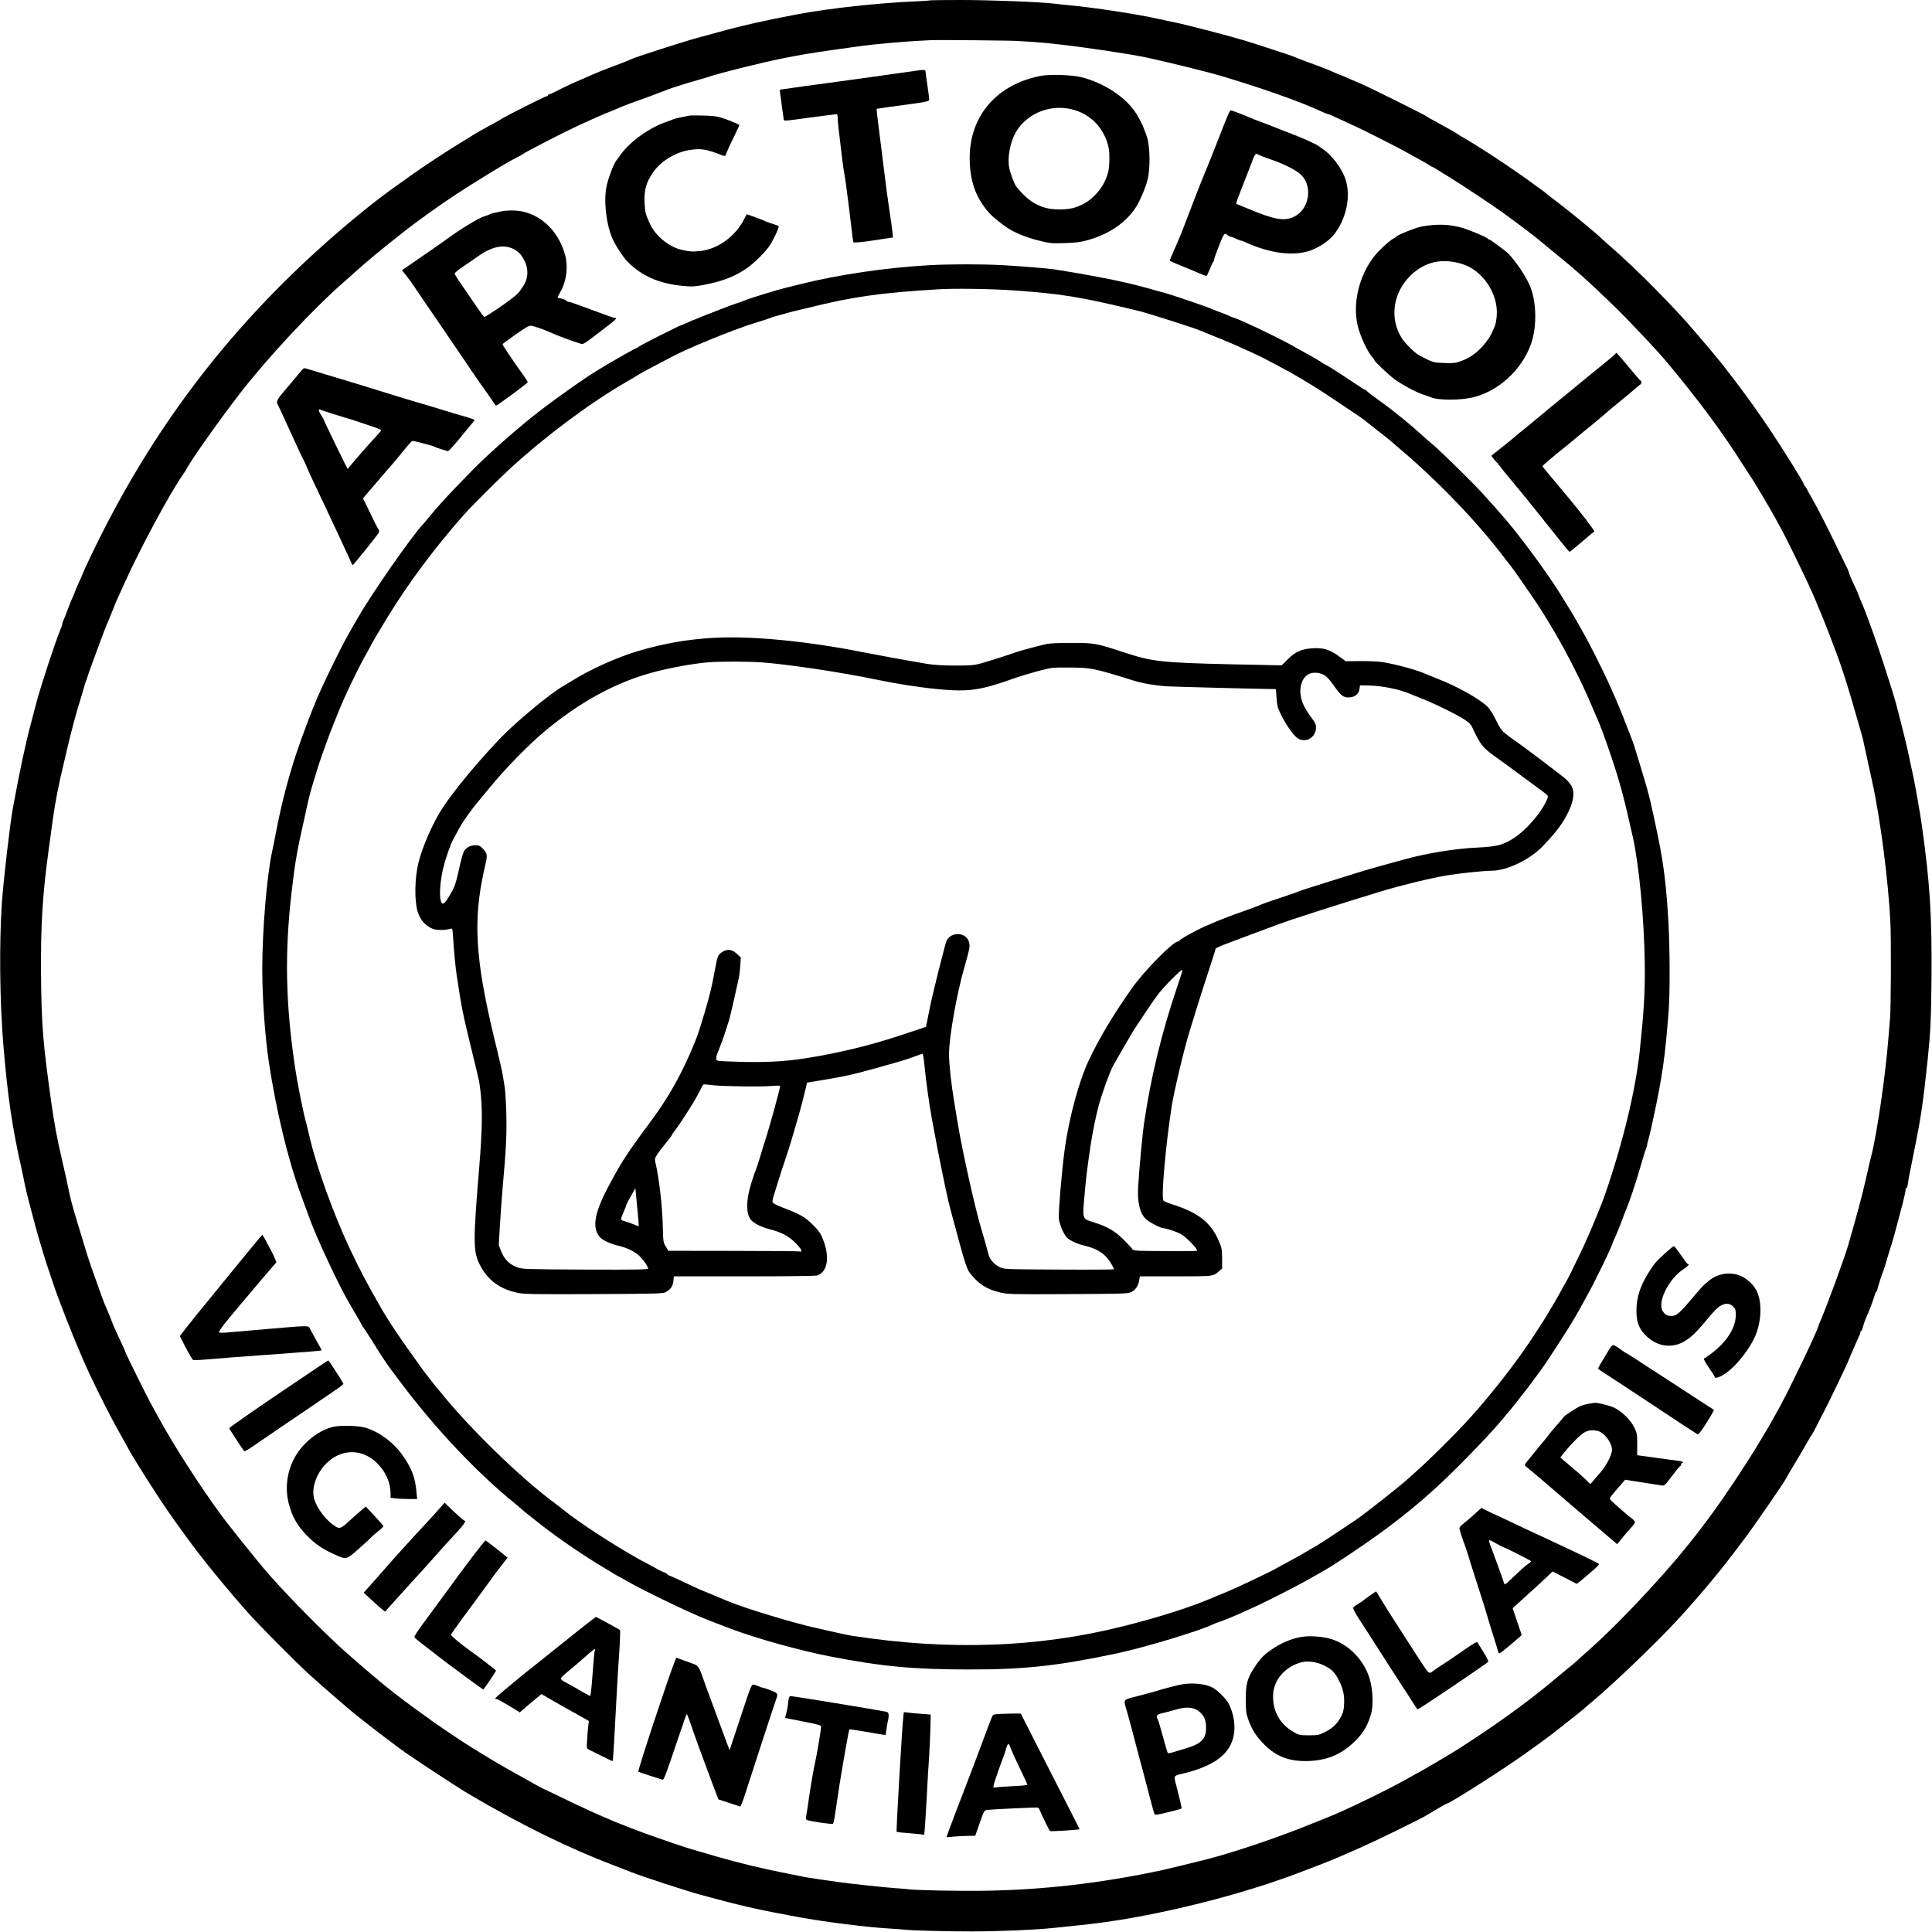
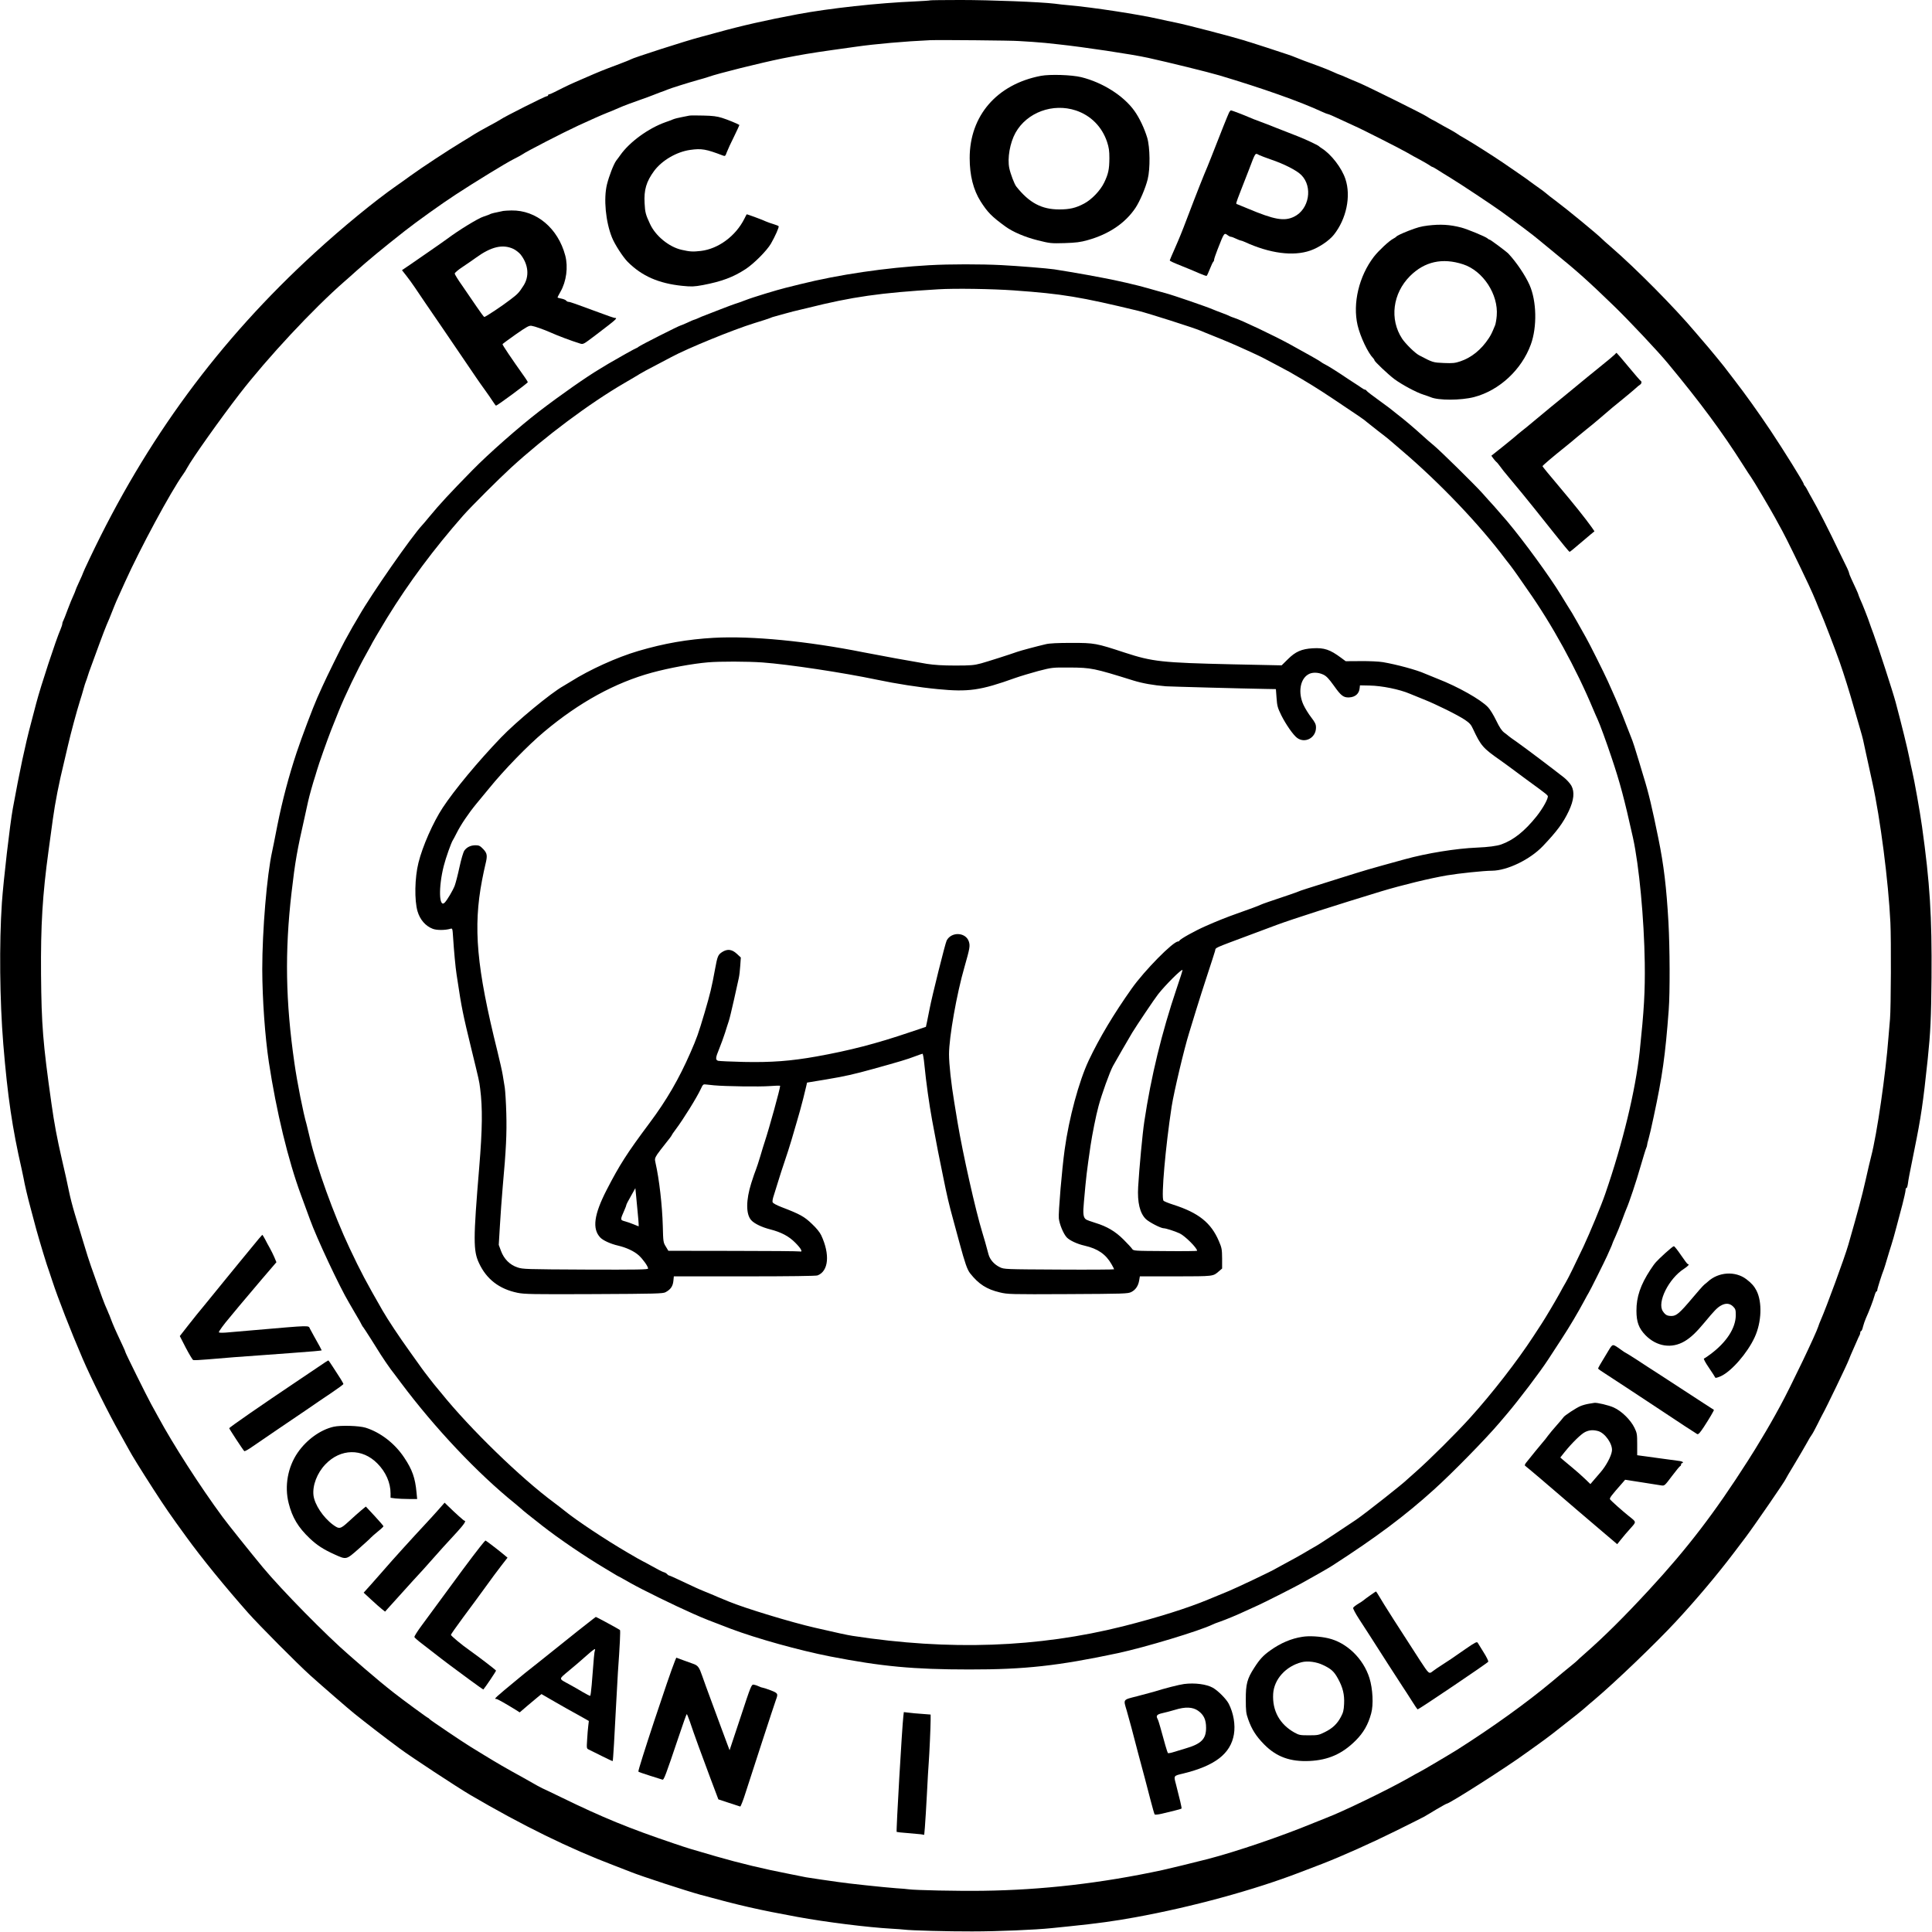
<svg xmlns="http://www.w3.org/2000/svg" version="1.0" width="2048pt" height="2048pt" viewBox="0 0 2048 2048" preserveAspectRatio="xMidYMid meet">
  <g transform="translate(0,2048) scale(0.1,-0.1)" fill="#000000" stroke="none">
    <path d="M9859 20476 c-2 -2 -74 -7 -159 -11 -389 -16 -908 -73 -1245 -136 -331 -62 -592 -121 -855 -194 -52 -14 -129 -35 -170 -46 -155 -40 -725 -224 -745 -239 -5 -4 -73 -31 -150 -60 -137 -51 -175 -66 -340 -138 -161 -70 -156 -67 -315 -147 -27 -14 -54 -25 -60 -25 -5 0 -10 -4 -10 -10 0 -5 -7 -10 -15 -10 -16 0 -452 -219 -493 -249 -15 -10 -72 -42 -127 -71 -55 -29 -122 -68 -150 -85 -27 -18 -85 -53 -128 -79 -144 -87 -429 -274 -547 -360 -41 -30 -109 -79 -150 -107 -226 -158 -567 -437 -865 -710 -1014 -928 -1784 -1974 -2383 -3236 -40 -83 -72 -154 -72 -157 0 -4 -18 -45 -40 -92 -22 -47 -40 -89 -40 -93 0 -4 -10 -27 -21 -52 -12 -24 -39 -91 -61 -149 -21 -58 -43 -113 -48 -122 -6 -10 -10 -25 -10 -33 0 -8 -9 -34 -19 -58 -45 -101 -211 -605 -257 -782 -14 -55 -39 -149 -55 -210 -62 -232 -120 -506 -193 -905 -31 -171 -99 -759 -116 -1000 -29 -431 -23 -1034 15 -1500 46 -556 95 -888 195 -1325 6 -27 15 -70 20 -95 10 -60 44 -205 74 -315 13 -49 41 -151 60 -225 34 -124 117 -398 136 -445 4 -11 20 -58 35 -105 58 -178 196 -532 320 -820 89 -208 281 -593 393 -790 39 -69 83 -149 99 -178 30 -57 131 -220 260 -420 120 -186 177 -269 346 -501 167 -231 414 -533 657 -808 122 -137 522 -539 659 -663 118 -106 413 -362 466 -404 135 -108 305 -240 485 -373 111 -83 607 -409 745 -490 553 -324 1052 -569 1530 -750 66 -25 143 -55 170 -66 114 -46 586 -200 742 -243 422 -115 611 -158 1025 -234 305 -56 748 -111 998 -125 58 -3 119 -8 135 -10 66 -9 466 -20 720 -19 277 0 673 17 844 35 53 5 137 14 186 19 296 30 481 56 695 95 606 110 1264 290 1750 477 85 33 191 73 235 90 209 81 526 223 780 349 154 76 291 145 305 153 14 8 71 42 127 76 56 33 105 60 109 60 29 0 646 394 839 536 33 24 92 66 130 93 39 27 108 79 155 115 215 168 298 234 340 271 25 22 72 63 105 90 223 189 647 596 855 820 218 234 444 503 617 731 45 60 103 136 128 169 91 121 425 606 425 618 0 3 42 74 93 158 51 85 110 186 131 224 21 39 44 77 51 85 7 8 34 58 60 110 26 52 51 102 56 110 29 49 261 529 279 580 7 19 25 62 40 95 15 33 35 78 44 100 9 22 21 48 26 57 6 10 10 25 10 33 0 8 4 15 9 15 5 0 14 21 20 48 7 26 20 65 30 87 35 77 78 190 91 238 7 26 17 47 21 47 5 0 9 7 9 15 0 14 51 175 70 220 4 11 20 61 34 110 15 50 35 117 46 150 11 33 34 114 51 180 17 66 46 176 65 245 18 69 33 138 34 153 0 16 4 26 9 23 4 -3 11 16 15 42 8 60 14 89 69 362 71 350 92 492 142 965 29 280 36 429 40 860 5 653 -17 1005 -101 1605 -22 158 -80 483 -104 585 -6 22 -19 87 -31 145 -19 97 -80 344 -144 585 -29 109 -185 589 -235 725 -18 47 -35 96 -40 110 -12 40 -79 211 -101 257 -10 24 -19 45 -19 49 0 3 -11 30 -25 60 -14 30 -36 78 -50 108 -14 30 -25 59 -25 64 0 6 -9 27 -19 49 -11 21 -48 97 -82 168 -106 223 -236 478 -293 575 -15 25 -34 61 -44 80 -9 19 -23 41 -29 48 -7 7 -13 17 -13 22 0 16 -215 361 -351 565 -132 197 -268 387 -387 541 -26 33 -75 97 -109 142 -35 44 -107 132 -160 195 -54 62 -118 138 -143 167 -218 259 -632 677 -895 904 -44 38 -87 76 -95 85 -40 42 -368 312 -490 403 -41 30 -86 65 -100 78 -14 12 -45 36 -70 53 -40 28 -119 85 -145 105 -10 8 -156 108 -245 169 -103 70 -311 202 -390 248 -47 26 -92 54 -100 61 -8 6 -42 26 -75 44 -33 17 -82 45 -110 61 -27 16 -61 35 -75 41 -14 7 -39 22 -57 34 -42 28 -617 313 -713 354 -41 17 -84 35 -95 40 -79 35 -115 50 -119 50 -3 0 -33 13 -68 29 -35 16 -97 41 -138 56 -130 47 -234 86 -265 100 -36 15 -69 26 -295 100 -202 65 -193 62 -202 64 -4 1 -22 7 -40 13 -123 38 -616 167 -723 188 -49 10 -131 27 -182 39 -216 49 -698 123 -958 146 -38 3 -104 10 -145 16 -147 18 -680 39 -996 39 -176 0 -323 -2 -325 -4z m941 -431 c25 -2 90 -6 145 -9 55 -4 115 -9 135 -11 19 -2 82 -9 140 -15 263 -28 778 -105 950 -143 218 -48 641 -152 755 -186 459 -137 858 -278 1092 -387 28 -13 57 -24 62 -24 6 0 64 -25 129 -56 64 -30 135 -63 156 -72 66 -28 497 -247 556 -282 30 -18 89 -51 130 -72 41 -22 87 -49 102 -59 14 -11 29 -19 33 -19 4 0 30 -15 58 -33 29 -19 88 -55 132 -82 101 -61 447 -291 540 -358 170 -123 344 -254 395 -298 30 -25 101 -84 158 -130 252 -205 361 -302 642 -574 154 -149 465 -479 569 -605 344 -415 576 -728 799 -1080 36 -58 75 -116 85 -130 23 -31 203 -335 253 -427 20 -37 55 -102 78 -143 38 -69 171 -340 281 -574 26 -55 60 -133 77 -175 16 -42 38 -94 48 -116 23 -48 160 -405 202 -525 46 -132 102 -310 153 -490 26 -91 56 -196 68 -235 23 -79 29 -104 55 -230 11 -49 42 -193 70 -320 84 -382 170 -1047 191 -1485 9 -184 6 -900 -4 -1020 -3 -30 -10 -116 -16 -190 -30 -399 -123 -1035 -184 -1269 -8 -31 -36 -146 -60 -256 -40 -175 -73 -300 -182 -680 -38 -133 -231 -659 -293 -800 -10 -22 -21 -51 -25 -65 -23 -76 -295 -644 -402 -840 -72 -133 -135 -243 -197 -345 -57 -95 -82 -137 -148 -240 -350 -549 -643 -931 -1048 -1369 -265 -287 -476 -496 -681 -676 -41 -35 -76 -68 -79 -72 -3 -4 -35 -31 -71 -60 -36 -29 -126 -103 -199 -165 -271 -226 -627 -482 -1005 -722 -55 -35 -386 -231 -391 -231 -2 0 -66 -35 -141 -78 -215 -121 -677 -345 -853 -412 -25 -10 -85 -34 -135 -54 -346 -143 -824 -305 -1120 -382 -160 -41 -415 -103 -485 -118 -645 -139 -1275 -211 -1900 -219 -265 -4 -725 6 -790 16 -14 3 -72 7 -130 11 -124 9 -529 52 -615 66 -33 5 -112 16 -175 25 -63 9 -137 20 -165 25 -27 6 -106 21 -175 35 -266 51 -531 115 -777 186 -284 82 -291 84 -448 137 -477 161 -755 275 -1192 488 -94 46 -187 90 -205 98 -18 9 -40 20 -48 25 -8 5 -73 42 -145 82 -207 114 -282 158 -413 238 -68 42 -138 85 -155 95 -85 52 -423 280 -433 292 -6 8 -14 14 -17 14 -6 0 -264 189 -357 262 -105 82 -203 164 -324 268 -66 58 -136 119 -155 135 -237 204 -720 695 -916 932 -127 153 -372 459 -426 533 -237 321 -526 771 -682 1060 -22 41 -57 104 -77 140 -43 78 -270 536 -270 545 0 4 -13 36 -30 71 -16 35 -43 92 -59 127 -16 34 -39 87 -51 117 -11 30 -25 65 -30 78 -6 12 -14 32 -19 45 -6 12 -19 42 -29 67 -11 25 -43 113 -72 195 -29 83 -63 179 -76 214 -13 34 -51 154 -84 265 -34 110 -72 237 -85 281 -28 93 -51 184 -65 252 -13 66 -44 207 -75 338 -50 217 -80 375 -110 590 -91 644 -105 829 -110 1365 -4 521 15 841 80 1315 14 99 34 248 45 330 25 181 64 381 120 610 5 22 24 101 41 175 30 130 89 350 128 475 11 33 27 87 36 120 9 33 20 69 25 80 5 11 13 36 19 55 5 19 24 73 42 120 17 47 56 153 86 235 31 83 63 168 73 190 17 38 34 78 81 198 11 28 31 75 44 102 12 28 44 97 70 155 160 355 484 957 617 1143 13 17 31 47 41 66 55 102 354 523 557 786 297 384 779 901 1110 1190 30 26 87 76 125 111 135 120 260 224 515 425 126 99 388 287 540 386 203 133 533 335 611 374 46 23 91 48 99 54 30 24 432 231 590 304 137 63 240 109 310 137 25 9 63 25 85 35 22 9 58 25 80 34 22 9 96 37 165 61 69 24 134 48 145 53 11 5 47 19 80 31 33 11 69 25 80 30 28 13 224 74 320 101 44 12 96 27 115 34 99 36 554 149 785 196 198 39 297 56 530 89 83 11 195 27 250 35 202 29 519 57 785 69 93 4 878 -3 940 -9z" />
-     <path d="M9730 19733 c-49 -8 -947 -133 -1065 -148 -66 -8 -180 -24 -253 -35 -74 -11 -137 -20 -142 -20 -4 0 -3 -24 1 -52 5 -29 13 -91 19 -138 6 -47 13 -98 16 -114 7 -33 -33 -35 326 14 125 16 231 30 237 30 6 0 11 -19 11 -42 0 -38 8 -110 50 -453 6 -49 15 -110 20 -135 5 -25 13 -81 19 -125 6 -44 17 -129 25 -190 8 -60 22 -175 31 -255 9 -80 18 -150 20 -156 3 -11 100 -1 310 32 l111 17 -8 76 c-5 42 -15 118 -24 170 -17 109 -46 324 -74 556 -10 88 -31 249 -45 359 -14 109 -24 200 -22 202 2 2 71 12 153 23 388 51 404 54 404 78 0 11 -9 81 -20 155 -11 73 -20 139 -20 146 0 12 -28 14 -80 5z" />
    <path d="M11034 19676 c-466 -89 -755 -422 -755 -871 0 -185 39 -338 116 -460 74 -116 117 -160 264 -267 79 -57 205 -111 340 -145 132 -33 141 -34 286 -30 122 4 168 10 243 31 227 63 401 181 509 343 46 70 105 207 129 303 28 113 25 338 -5 440 -31 102 -83 211 -136 285 -114 160 -337 301 -563 357 -103 25 -331 32 -428 14z m371 -367 c158 -53 276 -172 330 -332 20 -61 25 -95 25 -174 -1 -119 -11 -166 -55 -258 -41 -85 -132 -180 -213 -223 -88 -47 -154 -62 -264 -62 -186 0 -318 70 -455 243 -20 25 -61 133 -74 194 -22 106 7 270 66 376 121 216 396 317 640 236z" />
    <path d="M13027 19283 c-12 -24 -82 -199 -189 -473 -16 -41 -33 -84 -38 -95 -38 -88 -111 -271 -215 -545 -61 -161 -82 -211 -134 -330 -28 -63 -51 -117 -51 -120 0 -7 37 -24 140 -65 47 -19 121 -49 165 -69 43 -19 82 -33 86 -30 4 2 20 36 35 75 15 38 31 72 36 75 4 3 8 12 8 21 0 8 16 56 36 107 72 184 70 181 110 151 10 -8 25 -15 32 -15 7 0 32 -9 54 -20 23 -11 46 -20 51 -20 5 0 23 -6 40 -14 268 -123 516 -155 697 -92 90 31 199 104 249 167 133 167 184 409 123 591 -39 118 -150 262 -251 326 -14 9 -28 19 -31 23 -3 4 -45 25 -95 49 -79 36 -131 58 -350 142 -27 10 -59 23 -70 28 -11 4 -58 22 -105 40 -47 17 -98 37 -115 45 -52 23 -187 75 -196 75 -5 0 -15 -12 -22 -27z m321 -447 c15 -7 70 -28 122 -46 142 -48 274 -115 324 -165 125 -125 84 -364 -76 -442 -104 -51 -208 -33 -493 87 -49 21 -98 40 -107 44 -20 6 -22 -2 37 151 24 61 60 153 80 205 78 204 68 189 113 166z" />
    <path d="M7305 19254 c-11 -2 -47 -9 -80 -16 -33 -6 -73 -16 -90 -23 -16 -7 -52 -21 -80 -30 -181 -64 -382 -210 -480 -350 -11 -15 -30 -42 -43 -58 -28 -39 -75 -161 -98 -252 -37 -152 -14 -395 53 -562 29 -73 117 -209 167 -259 151 -151 328 -228 577 -254 102 -10 125 -9 219 8 199 38 321 83 453 169 90 59 225 195 269 270 44 76 88 175 82 185 -3 4 -27 14 -54 22 -27 8 -64 21 -82 29 -50 23 -201 78 -203 75 -1 -2 -13 -23 -25 -48 -92 -183 -276 -318 -460 -340 -87 -10 -117 -8 -205 12 -133 30 -276 147 -334 273 -47 100 -53 124 -58 221 -8 141 18 229 101 342 83 112 239 203 383 223 120 17 169 8 344 -59 26 -10 28 -8 44 36 10 26 44 101 77 166 32 66 57 120 56 121 -16 12 -128 58 -183 75 -54 17 -100 23 -200 25 -71 2 -139 2 -150 -1z" />
    <path d="M5335 18244 c-86 -17 -131 -28 -140 -34 -5 -4 -37 -15 -69 -26 -54 -16 -262 -143 -386 -236 -24 -18 -103 -73 -175 -123 -72 -49 -170 -117 -217 -150 l-87 -59 48 -61 c26 -33 65 -87 87 -120 42 -63 167 -247 293 -430 71 -103 259 -380 357 -525 24 -36 67 -96 95 -135 28 -38 64 -91 81 -117 17 -27 33 -48 36 -48 13 0 337 239 337 249 0 3 -13 24 -28 46 -149 210 -244 351 -240 357 2 4 66 51 141 104 118 82 141 95 168 90 30 -4 132 -40 199 -70 85 -38 222 -89 312 -117 36 -11 34 -12 170 91 222 169 234 180 199 180 -7 0 -78 24 -157 54 -268 99 -316 116 -331 116 -9 0 -21 6 -27 14 -7 8 -30 17 -52 21 -21 4 -39 9 -39 12 0 3 14 30 31 60 63 110 83 261 51 384 -77 290 -306 482 -570 478 -37 -1 -76 -3 -87 -5z m106 -402 c26 -12 60 -39 77 -59 84 -107 96 -233 30 -333 -46 -72 -60 -87 -138 -146 -81 -63 -263 -184 -276 -184 -5 0 -41 49 -81 108 -40 59 -108 159 -152 222 -45 63 -81 122 -81 130 0 8 37 40 83 70 45 30 109 74 142 98 161 117 283 146 396 94z" />
    <path d="M15135 18089 c-77 -10 -108 -19 -205 -56 -73 -29 -123 -52 -130 -63 -3 -4 -17 -13 -32 -21 -44 -23 -154 -126 -204 -190 -158 -206 -227 -494 -173 -727 29 -122 109 -292 166 -350 7 -7 13 -17 13 -21 0 -13 144 -149 210 -199 78 -58 235 -143 311 -166 30 -10 63 -21 74 -26 81 -36 322 -35 461 1 268 70 505 291 602 559 67 186 61 459 -14 629 -46 103 -139 241 -224 332 -22 23 -191 149 -200 149 -5 0 -15 6 -22 13 -17 17 -218 100 -278 115 -122 32 -223 37 -355 21z m375 -411 c211 -69 375 -319 356 -545 -3 -39 -11 -84 -17 -100 -33 -81 -43 -101 -67 -138 -80 -122 -185 -207 -304 -246 -53 -18 -81 -21 -173 -17 -115 5 -116 5 -262 82 -44 23 -144 122 -180 176 -135 206 -100 479 83 663 155 155 344 197 564 125z" />
    <path d="M9855 17669 c-465 -26 -965 -100 -1370 -201 -66 -16 -137 -34 -157 -39 -90 -22 -350 -101 -423 -130 -44 -17 -95 -35 -113 -40 -19 -6 -86 -31 -150 -56 -65 -25 -137 -53 -162 -63 -25 -9 -62 -24 -82 -34 -21 -9 -39 -16 -42 -16 -3 0 -34 -13 -69 -30 -36 -16 -68 -30 -72 -30 -12 0 -430 -211 -446 -226 -8 -7 -19 -14 -23 -14 -7 0 -203 -110 -296 -165 -30 -19 -73 -44 -94 -57 -138 -82 -410 -272 -641 -449 -213 -164 -536 -448 -708 -624 -244 -249 -344 -357 -458 -495 -29 -36 -62 -74 -72 -85 -116 -124 -539 -732 -672 -965 -11 -19 -30 -51 -41 -70 -12 -19 -34 -57 -49 -85 -15 -27 -42 -77 -61 -110 -37 -67 -194 -386 -236 -480 -15 -33 -39 -87 -54 -120 -47 -106 -164 -415 -219 -580 -84 -253 -152 -510 -205 -775 -26 -135 -51 -258 -55 -275 -56 -252 -105 -839 -105 -1250 1 -318 29 -712 70 -985 79 -520 205 -1041 340 -1406 28 -77 71 -193 95 -259 70 -196 315 -718 415 -885 18 -30 44 -75 58 -100 14 -25 34 -58 44 -75 10 -16 23 -41 30 -55 7 -14 15 -27 19 -30 5 -4 153 -236 184 -288 13 -22 96 -144 107 -157 5 -5 53 -70 108 -143 360 -481 811 -959 1209 -1280 36 -30 68 -57 71 -60 5 -7 72 -61 215 -173 177 -139 460 -331 669 -455 28 -16 66 -39 85 -51 20 -13 43 -26 51 -30 8 -3 67 -36 130 -72 131 -74 472 -241 665 -326 117 -52 178 -76 405 -162 275 -103 719 -227 1050 -292 545 -106 882 -138 1475 -138 587 -1 945 39 1575 173 289 62 865 236 1005 304 11 6 45 19 75 29 71 25 186 73 280 117 41 19 98 45 125 57 59 26 375 186 455 230 142 78 290 163 335 192 466 301 771 529 1080 809 188 169 547 536 687 701 14 17 50 58 79 93 128 150 356 451 441 582 30 47 94 145 142 218 90 138 170 274 239 402 22 41 43 80 47 85 10 13 171 336 195 390 9 22 26 58 36 81 10 22 19 43 19 46 0 4 15 39 34 80 18 40 50 118 70 173 20 55 41 109 46 120 28 62 106 294 150 450 29 99 56 188 61 197 5 10 9 24 9 32 0 7 7 36 15 62 8 27 33 132 54 234 93 432 124 653 160 1135 14 186 12 657 -3 930 -21 368 -49 604 -106 884 -68 334 -104 487 -160 666 -10 33 -30 101 -45 150 -32 109 -72 233 -85 260 -5 11 -28 70 -51 130 -47 124 -102 257 -149 360 -17 39 -39 86 -47 105 -41 91 -197 403 -233 465 -22 39 -62 111 -90 160 -55 97 -59 104 -105 176 -16 26 -48 77 -70 114 -112 185 -389 566 -568 779 -38 44 -101 117 -140 161 -40 43 -96 106 -126 140 -84 93 -439 442 -506 498 -33 27 -88 75 -122 106 -85 78 -208 182 -268 227 -27 21 -52 41 -55 44 -3 4 -63 49 -135 101 -71 51 -134 99 -138 106 -4 7 -13 13 -18 13 -6 0 -25 10 -42 23 -17 12 -39 27 -48 32 -10 6 -48 31 -86 56 -112 76 -206 135 -243 154 -19 9 -42 23 -50 30 -14 12 -151 89 -335 190 -162 88 -502 250 -580 275 -22 7 -44 16 -50 19 -5 4 -44 20 -85 35 -41 15 -84 32 -95 37 -59 26 -418 150 -505 173 -30 8 -111 30 -179 50 -125 36 -339 85 -486 112 -44 8 -116 22 -160 30 -81 15 -296 51 -350 59 -74 11 -387 36 -560 45 -215 11 -553 11 -760 -1z m900 -268 c506 -36 699 -68 1315 -217 106 -26 585 -179 655 -209 17 -7 66 -28 110 -45 172 -69 249 -102 387 -165 79 -36 150 -69 158 -74 8 -4 69 -36 135 -71 66 -35 136 -73 157 -84 181 -104 287 -169 455 -281 285 -190 335 -224 363 -250 14 -12 66 -53 115 -91 50 -38 101 -78 115 -90 14 -12 77 -66 140 -120 403 -343 824 -785 1100 -1154 14 -18 38 -49 54 -69 15 -20 48 -65 73 -101 24 -36 71 -103 104 -150 259 -366 515 -832 698 -1270 17 -41 38 -88 46 -105 24 -52 91 -234 148 -405 89 -264 135 -436 227 -850 65 -295 118 -857 125 -1325 4 -310 -7 -497 -54 -945 -45 -412 -178 -965 -365 -1506 -40 -118 -164 -416 -231 -559 -94 -198 -154 -321 -185 -375 -18 -30 -48 -84 -67 -120 -49 -89 -154 -265 -190 -320 -16 -25 -56 -85 -88 -135 -173 -265 -437 -605 -672 -865 -148 -164 -430 -444 -573 -570 -47 -41 -87 -77 -90 -80 -30 -34 -453 -368 -545 -430 -134 -91 -402 -267 -415 -273 -8 -4 -44 -25 -80 -46 -77 -47 -201 -116 -285 -160 -33 -18 -67 -36 -75 -41 -29 -20 -413 -202 -493 -235 -45 -18 -141 -58 -213 -88 -225 -94 -540 -193 -911 -287 -899 -225 -1839 -259 -2865 -101 -58 9 -151 29 -398 86 -247 56 -747 208 -915 278 -120 49 -140 58 -160 67 -11 5 -49 21 -85 35 -36 14 -83 35 -105 45 -199 94 -278 130 -285 130 -4 0 -13 6 -19 14 -7 8 -22 17 -35 20 -12 3 -66 30 -120 61 -54 30 -100 55 -102 55 -3 0 -76 41 -162 92 -235 137 -545 343 -667 443 -27 22 -77 60 -110 85 -355 262 -897 789 -1200 1166 -22 27 -42 51 -45 54 -9 8 -145 183 -160 206 -8 12 -65 91 -125 175 -115 160 -231 335 -289 435 -175 305 -232 412 -350 662 -168 356 -350 860 -421 1167 -14 61 -30 126 -35 145 -36 123 -100 446 -129 650 -94 652 -103 1181 -31 1805 39 337 59 448 141 810 9 44 25 114 34 155 15 68 52 199 77 275 5 17 13 44 18 60 17 61 110 323 150 425 23 58 59 148 80 200 63 158 203 450 287 598 29 52 53 95 53 96 0 6 106 187 173 296 233 378 496 731 807 1085 78 89 374 385 505 505 365 334 832 683 1205 900 69 40 142 83 162 96 20 13 96 54 170 92 73 39 147 77 163 86 174 94 657 291 880 360 83 25 159 50 170 55 11 5 29 12 40 14 11 3 63 17 115 32 52 15 124 33 160 41 36 8 72 17 80 19 475 119 770 161 1385 198 174 11 568 5 810 -12z" />
    <path d="M7568 13719 c-280 -16 -524 -58 -803 -140 -227 -67 -514 -197 -715 -324 -23 -14 -58 -35 -78 -47 -131 -73 -497 -375 -662 -547 -244 -254 -494 -556 -617 -743 -102 -155 -214 -409 -257 -583 -40 -158 -44 -399 -10 -515 26 -89 85 -157 162 -186 41 -16 132 -16 188 1 20 6 21 2 27 -92 9 -140 25 -317 37 -393 34 -225 44 -288 66 -397 13 -67 53 -240 89 -385 84 -345 84 -341 95 -428 26 -204 24 -424 -10 -834 -64 -766 -64 -885 -2 -1016 79 -170 214 -274 407 -314 72 -15 156 -17 810 -14 657 3 733 5 760 20 54 29 77 63 83 118 l5 50 748 0 c491 0 757 4 775 10 118 45 134 223 39 426 -15 32 -51 76 -98 120 -81 78 -126 103 -322 178 -54 21 -91 41 -95 52 -4 9 2 42 13 73 10 31 31 99 47 151 16 52 46 147 68 210 22 63 54 165 72 225 17 61 43 148 57 195 13 47 29 99 33 115 13 43 56 213 66 259 l9 40 200 33 c197 33 297 55 505 113 271 75 361 102 433 130 43 16 82 30 86 30 5 0 14 -53 20 -117 18 -184 50 -413 82 -588 58 -311 68 -362 114 -585 45 -224 64 -304 111 -475 13 -49 42 -157 65 -240 58 -214 82 -284 113 -323 90 -114 175 -169 315 -202 83 -20 109 -21 721 -18 595 3 637 4 672 22 45 22 75 66 84 124 l7 42 381 0 c407 1 393 -1 457 54 l34 29 0 106 c-1 97 -3 112 -34 184 -83 195 -215 301 -484 387 -53 17 -100 36 -104 43 -25 40 22 572 87 997 24 155 134 618 185 780 13 41 47 152 75 245 29 94 83 264 121 379 38 114 73 225 79 245 11 40 -35 19 390 178 96 36 216 80 265 99 167 62 648 216 1105 355 222 67 518 139 700 170 124 21 392 49 474 49 163 1 405 118 542 262 150 158 215 246 274 371 54 115 63 201 28 267 -14 25 -49 64 -79 88 -139 109 -410 313 -492 371 -51 35 -94 67 -97 70 -3 3 -22 19 -43 34 -28 21 -50 54 -87 130 -27 56 -66 120 -87 141 -77 81 -318 217 -532 300 -51 20 -112 45 -135 55 -88 40 -301 97 -446 122 -41 7 -147 12 -235 11 l-160 -1 -50 37 c-116 86 -177 107 -299 100 -119 -7 -184 -36 -264 -116 l-66 -65 -525 11 c-746 17 -843 28 -1135 123 -307 101 -323 104 -566 104 -149 0 -234 -4 -275 -14 -91 -21 -266 -68 -300 -80 -84 -30 -310 -102 -385 -123 -75 -20 -107 -23 -275 -23 -134 0 -222 6 -300 18 -185 31 -465 82 -670 122 -596 119 -1187 176 -1587 154z m512 -261 c284 -21 857 -108 1215 -183 204 -43 447 -81 645 -100 327 -32 453 -14 821 118 54 19 164 52 245 74 148 38 150 38 334 37 228 -2 252 -6 675 -138 98 -30 210 -50 345 -61 42 -3 809 -24 1055 -28 l110 -2 7 -94 c6 -85 11 -103 51 -185 49 -97 126 -208 167 -238 84 -62 200 1 200 109 0 35 -8 53 -51 109 -28 36 -65 96 -82 133 -58 126 -37 269 49 321 41 26 106 25 161 -1 34 -16 59 -43 113 -118 75 -106 101 -126 160 -124 67 3 108 40 113 100 l3 28 101 -2 c130 -2 318 -40 428 -87 17 -7 80 -33 140 -57 139 -55 363 -166 443 -219 50 -34 66 -51 87 -98 83 -178 106 -204 290 -332 30 -21 130 -94 269 -198 39 -29 106 -78 149 -109 43 -31 81 -62 84 -70 9 -23 -52 -133 -120 -218 -125 -156 -243 -250 -372 -296 -47 -17 -139 -29 -260 -34 -218 -9 -530 -59 -765 -124 -421 -116 -385 -106 -680 -198 -376 -118 -426 -134 -445 -143 -11 -5 -56 -21 -100 -36 -203 -68 -281 -95 -300 -104 -23 -12 -122 -48 -255 -95 -99 -35 -211 -79 -330 -132 -114 -50 -270 -137 -278 -155 -2 -5 -9 -8 -14 -8 -53 0 -356 -308 -490 -497 -192 -271 -345 -527 -457 -764 -104 -221 -209 -610 -255 -944 -29 -208 -68 -669 -62 -730 7 -64 49 -165 85 -203 33 -33 110 -69 190 -87 139 -32 224 -91 284 -197 15 -26 27 -49 27 -53 0 -3 -262 -5 -582 -3 -578 3 -583 3 -629 25 -59 28 -105 80 -120 135 -29 108 -43 159 -66 233 -71 230 -207 836 -262 1165 -6 36 -22 134 -36 219 -32 192 -55 401 -55 506 0 179 82 643 164 925 57 200 61 223 46 270 -33 99 -185 106 -235 10 -15 -28 -155 -590 -180 -720 -9 -47 -22 -110 -28 -140 l-12 -55 -170 -57 c-352 -120 -643 -195 -990 -257 -274 -49 -480 -64 -770 -58 -137 3 -260 9 -272 12 -31 10 -29 31 11 128 18 45 46 120 61 167 14 47 33 103 40 125 8 22 32 123 55 225 22 102 45 205 51 230 6 25 13 84 16 133 l6 87 -43 40 c-52 48 -100 53 -155 18 -44 -29 -50 -44 -75 -180 -36 -197 -51 -258 -111 -463 -68 -228 -81 -265 -150 -423 -121 -277 -252 -504 -434 -747 -239 -320 -318 -444 -455 -710 -134 -261 -154 -411 -67 -503 29 -31 110 -68 189 -86 89 -21 170 -59 219 -103 44 -40 99 -117 99 -140 0 -11 -116 -13 -662 -11 -633 3 -666 4 -722 23 -82 27 -143 89 -175 174 l-24 65 12 200 c6 111 20 298 30 416 36 393 44 566 38 778 -3 114 -11 236 -16 272 -6 36 -16 97 -22 135 -6 39 -32 151 -56 250 -222 893 -259 1313 -163 1815 11 58 27 132 35 165 24 96 20 119 -23 165 -33 34 -45 40 -81 40 -51 0 -93 -20 -119 -57 -11 -16 -33 -90 -51 -173 -17 -80 -40 -169 -51 -199 -21 -53 -79 -151 -106 -179 -61 -61 -67 164 -10 389 22 87 80 250 97 274 4 6 22 39 40 75 44 88 125 208 209 310 39 47 98 119 132 160 161 199 416 461 586 603 373 313 754 521 1143 627 180 49 428 95 594 109 124 11 421 10 575 -1z m4394 -3453 c-159 -471 -273 -939 -344 -1415 -19 -124 -53 -489 -65 -690 -10 -166 18 -281 82 -343 36 -34 158 -97 188 -97 23 0 120 -31 171 -55 55 -26 184 -154 184 -184 0 -3 -152 -5 -337 -3 -337 2 -338 2 -353 25 -8 12 -49 56 -90 97 -87 87 -175 139 -299 177 -47 14 -92 31 -100 37 -28 22 -33 59 -21 186 25 281 29 312 70 595 18 120 58 322 85 420 32 121 119 363 153 425 22 41 176 307 205 355 44 72 237 360 273 405 75 96 248 269 259 258 2 -2 -25 -89 -61 -193z m-4904 -1030 c121 -11 482 -16 588 -8 61 5 112 6 112 3 0 -30 -116 -450 -164 -595 -8 -22 -28 -89 -46 -150 -18 -60 -39 -124 -46 -141 -8 -17 -30 -83 -50 -145 -57 -181 -58 -330 -1 -393 33 -37 112 -75 202 -98 117 -30 198 -73 265 -141 64 -64 84 -103 47 -93 -12 3 -330 6 -707 6 l-685 1 -27 45 c-27 43 -28 51 -32 217 -6 220 -38 498 -77 669 -10 43 -8 49 17 90 16 23 57 77 91 119 35 43 63 80 63 84 0 3 19 32 43 63 79 105 224 338 266 429 22 48 26 51 55 47 17 -2 56 -6 86 -9z m-811 -1340 c6 -60 11 -120 11 -132 l0 -23 -52 21 c-29 12 -69 26 -88 31 -58 16 -58 13 -9 125 11 24 19 47 19 52 0 4 21 46 48 92 l47 84 7 -70 c3 -38 11 -119 17 -180z" />
    <path d="M17119 16724 c-8 -9 -79 -69 -159 -133 -79 -64 -190 -154 -246 -201 -56 -47 -119 -98 -140 -115 -44 -35 -202 -165 -319 -263 -44 -37 -102 -85 -130 -106 -27 -22 -52 -42 -55 -46 -3 -3 -62 -52 -133 -109 l-128 -102 21 -29 c12 -16 26 -32 31 -36 6 -3 24 -25 40 -47 16 -23 54 -71 85 -107 85 -101 214 -258 275 -335 31 -38 126 -159 213 -267 86 -109 160 -198 164 -198 4 0 48 35 97 78 50 42 108 91 129 109 l38 31 -28 41 c-67 94 -190 248 -351 439 -95 112 -173 207 -172 210 0 7 112 102 247 210 37 30 90 73 117 97 28 23 75 62 105 86 30 23 89 72 131 108 111 96 173 148 264 221 44 36 98 81 119 100 21 19 44 39 52 43 15 8 19 33 7 39 -5 2 -63 69 -131 151 -67 81 -124 147 -126 147 -2 0 -10 -7 -17 -16z" />
-     <path d="M3215 16572 c-6 -4 -40 -43 -75 -87 -36 -44 -87 -104 -114 -135 -77 -87 -99 -125 -87 -147 6 -10 47 -99 92 -198 113 -247 167 -364 189 -405 10 -19 27 -57 38 -85 11 -27 52 -117 92 -200 39 -82 82 -172 95 -200 13 -27 47 -99 75 -160 29 -60 66 -139 82 -175 17 -36 47 -101 67 -145 21 -44 44 -95 51 -112 7 -18 15 -33 19 -33 7 0 247 298 271 336 13 21 13 26 -3 51 -15 24 -44 83 -144 290 l-15 31 137 160 c75 88 154 180 176 204 21 24 74 87 116 140 43 53 84 100 91 102 7 3 45 -4 85 -15 40 -11 90 -25 112 -30 21 -6 44 -14 50 -18 5 -4 38 -16 73 -26 l62 -18 26 24 c14 13 51 56 82 94 31 39 83 100 114 138 32 37 58 71 58 75 0 5 -53 23 -117 41 -65 18 -138 39 -163 48 -42 13 -238 73 -377 113 -90 27 -232 70 -278 85 -44 14 -235 73 -360 111 -44 13 -170 51 -280 84 -110 33 -207 63 -215 65 -8 3 -20 1 -25 -3z m212 -446 c43 -15 96 -32 228 -72 50 -14 119 -37 155 -49 36 -13 102 -35 148 -50 45 -15 82 -31 82 -36 0 -6 -29 -40 -64 -77 -55 -58 -210 -235 -271 -309 l-20 -24 -32 63 c-92 184 -223 457 -223 462 0 4 -11 24 -25 44 -23 34 -32 62 -20 62 2 0 22 -6 42 -14z" />
    <path d="M2668 7257 c-59 -73 -118 -144 -130 -158 -13 -15 -77 -93 -143 -175 -66 -81 -163 -200 -215 -264 -53 -63 -136 -166 -185 -229 l-89 -114 64 -125 c36 -68 71 -127 78 -129 8 -3 77 0 155 7 221 19 335 28 567 44 211 15 393 29 558 42 45 4 82 8 82 10 0 3 -32 63 -81 149 -15 28 -34 63 -43 79 -19 38 26 39 -591 -14 -126 -11 -263 -22 -302 -26 -45 -3 -73 -2 -73 4 0 11 54 85 108 148 18 22 68 82 111 134 44 52 150 177 235 278 l156 182 -22 53 c-12 28 -34 72 -48 97 -14 25 -37 66 -50 93 -14 26 -27 47 -30 47 -3 -1 -53 -60 -112 -133z" />
    <path d="M17654 7198 c-103 -95 -108 -101 -160 -179 -104 -159 -148 -288 -147 -434 0 -118 25 -186 96 -259 119 -121 279 -145 416 -63 64 38 123 94 211 200 101 122 132 154 170 176 51 30 95 27 131 -8 26 -26 29 -36 29 -93 -1 -137 -99 -288 -271 -415 -30 -22 -59 -42 -66 -44 -7 -2 14 -42 53 -99 35 -51 65 -98 67 -104 2 -5 28 2 59 16 113 52 281 245 358 412 74 160 82 373 19 496 -23 45 -53 79 -107 120 -117 89 -296 78 -409 -27 -7 -6 -23 -20 -36 -30 -13 -10 -68 -72 -123 -138 -140 -166 -173 -195 -227 -195 -45 1 -63 10 -90 50 -64 93 62 347 225 451 44 29 61 49 39 49 -4 0 -37 43 -72 95 -35 52 -69 94 -75 95 -7 0 -47 -33 -90 -72z" />
    <path d="M17047 6157 c-84 -138 -107 -177 -106 -185 0 -4 46 -36 102 -71 56 -36 289 -189 517 -340 228 -152 422 -279 431 -283 13 -5 29 13 70 75 56 85 111 179 107 182 -8 5 -174 112 -308 200 -85 56 -210 137 -278 181 -68 43 -173 112 -234 152 -61 39 -113 72 -116 72 -2 0 -26 15 -51 34 -91 64 -84 65 -134 -17z" />
    <path d="M3380 5994 c-52 -35 -144 -97 -205 -138 -413 -277 -745 -507 -745 -516 0 -7 143 -226 159 -242 4 -5 39 14 79 42 39 27 156 107 259 177 104 70 249 169 323 219 74 51 192 132 263 179 70 47 127 89 127 94 0 4 -13 27 -28 52 -16 24 -51 79 -78 121 -27 43 -51 77 -54 77 -3 0 -48 -29 -100 -65z" />
    <path d="M16845 5600 c-27 -4 -67 -15 -89 -24 -47 -19 -173 -102 -183 -120 -5 -8 -36 -45 -71 -84 -35 -39 -77 -90 -95 -114 -17 -24 -37 -49 -44 -56 -13 -14 -153 -185 -187 -229 -12 -16 -15 -27 -9 -31 11 -7 278 -233 368 -312 29 -25 105 -91 171 -147 65 -55 190 -162 278 -237 l159 -135 41 51 c22 28 67 81 99 116 65 73 66 65 -17 131 -71 57 -190 163 -199 178 -8 12 15 42 129 171 l31 36 174 -27 c96 -15 190 -30 209 -33 35 -5 36 -4 114 100 44 58 83 106 88 106 4 0 8 7 8 15 0 8 5 15 10 15 6 0 10 4 10 9 0 5 -17 11 -37 14 -21 3 -130 18 -243 33 l-205 28 0 115 c0 108 -2 120 -29 176 -41 84 -137 178 -220 215 -52 24 -180 54 -206 49 -3 -1 -27 -5 -55 -9z m96 -290 c74 -21 156 -139 146 -211 -7 -56 -62 -158 -120 -225 -29 -33 -64 -75 -80 -93 l-28 -33 -57 55 c-31 30 -91 83 -132 117 -41 34 -87 73 -103 86 l-27 24 46 58 c79 98 177 194 219 213 45 21 84 23 136 9z" />
    <path d="M3537 5356 c-141 -32 -287 -138 -381 -274 -106 -154 -142 -355 -96 -537 38 -151 101 -256 222 -371 79 -75 146 -118 263 -171 128 -58 123 -59 255 57 63 56 122 109 130 119 8 9 42 39 75 66 33 26 60 52 60 56 0 4 -42 53 -93 108 l-94 101 -51 -42 c-28 -24 -87 -76 -130 -116 -89 -82 -100 -84 -167 -35 -105 78 -195 214 -207 312 -12 104 38 236 126 328 161 169 391 173 552 9 89 -90 139 -204 139 -317 l0 -46 53 -7 c28 -3 92 -6 141 -6 l88 0 -7 73 c-14 150 -45 239 -131 367 -99 149 -250 266 -409 316 -69 21 -264 27 -338 10z" />
    <path d="M4649 4478 c-35 -40 -100 -111 -144 -158 -119 -127 -362 -395 -430 -475 -33 -38 -96 -110 -140 -159 l-80 -89 80 -74 c44 -41 95 -86 113 -100 l34 -27 31 35 c18 19 68 75 112 124 44 49 111 124 149 165 93 100 137 149 226 250 79 90 105 118 244 269 77 85 101 121 79 121 -7 0 -92 76 -179 161 l-31 30 -64 -73z" />
-     <path d="M15634 4432 c-38 -34 -90 -79 -116 -99 -27 -21 -48 -43 -48 -51 0 -14 43 -149 60 -187 5 -11 25 -74 45 -140 20 -66 63 -201 95 -300 33 -99 75 -234 94 -300 19 -66 50 -168 69 -226 19 -58 38 -120 42 -137 3 -17 11 -34 16 -38 8 -4 88 60 212 169 l28 25 -48 142 -48 141 50 47 c28 26 93 85 145 132 52 46 125 113 161 148 l67 64 123 -63 c68 -35 126 -65 130 -67 4 -2 27 14 51 35 24 21 68 58 97 83 61 51 91 81 91 90 0 6 -113 62 -365 180 -225 106 -272 128 -335 156 -35 16 -116 54 -180 85 -63 30 -144 69 -180 85 -36 16 -93 42 -126 59 l-62 30 -68 -63z m300 -352 c13 0 296 -143 296 -150 0 -4 -13 -16 -29 -27 -27 -16 -77 -61 -203 -182 -33 -31 -49 -40 -52 -30 -11 37 -120 338 -131 364 -21 48 -34 93 -28 98 2 3 36 -12 73 -34 38 -21 71 -39 74 -39z" />
    <path d="M5089 4083 c-72 -90 -274 -362 -464 -623 -38 -52 -107 -146 -153 -208 -46 -62 -82 -118 -79 -126 3 -7 38 -38 79 -69 40 -31 100 -77 133 -103 33 -25 69 -53 80 -62 11 -9 48 -37 82 -62 33 -25 127 -94 208 -154 80 -59 148 -107 149 -105 22 25 136 194 134 200 -3 8 -183 146 -279 214 -86 60 -199 155 -199 165 0 6 58 88 128 183 71 94 177 240 237 322 59 83 137 187 172 232 l63 81 -48 40 c-53 44 -181 142 -186 142 -2 0 -28 -30 -57 -67z" />
    <path d="M14525 3569 c-32 -22 -63 -46 -70 -52 -7 -7 -34 -24 -59 -39 -26 -16 -49 -34 -52 -42 -3 -7 25 -61 63 -119 37 -58 88 -136 112 -173 111 -175 317 -494 350 -544 21 -30 63 -97 95 -147 32 -51 60 -93 64 -93 13 0 744 493 748 505 3 7 -18 51 -48 98 -29 47 -58 93 -63 102 -9 15 -24 8 -130 -65 -164 -114 -161 -112 -245 -166 -41 -26 -88 -58 -104 -71 -37 -30 -40 -27 -131 112 -199 306 -399 619 -438 688 -15 26 -29 47 -31 47 -1 0 -29 -18 -61 -41z" />
    <path d="M6280 3313 c-62 -47 -210 -165 -414 -329 -109 -87 -221 -177 -250 -199 -28 -22 -81 -64 -116 -94 -263 -217 -267 -221 -238 -221 11 0 91 -45 200 -112 l47 -30 86 74 c48 40 100 84 116 97 l29 23 147 -85 c82 -47 168 -96 193 -109 25 -14 71 -39 104 -58 l58 -33 -6 -51 c-4 -28 -9 -94 -12 -146 -6 -93 -6 -95 17 -106 13 -6 75 -37 137 -68 63 -32 115 -56 117 -54 4 4 21 290 35 578 6 118 15 280 20 360 21 292 28 445 22 451 -10 9 -250 139 -256 139 -1 0 -17 -12 -36 -27z m26 -329 c-6 -15 -11 -68 -34 -367 -5 -59 -12 -110 -15 -113 -3 -3 -38 15 -79 39 -40 24 -104 61 -143 82 -117 64 -117 50 -3 146 56 46 138 116 182 156 82 73 103 86 92 57z" />
    <path d="M13805 3129 c-117 -18 -230 -66 -339 -144 -75 -53 -113 -94 -171 -185 -74 -114 -90 -173 -89 -335 0 -124 3 -148 26 -212 37 -105 83 -178 169 -265 130 -132 277 -185 483 -175 198 10 346 76 487 217 82 82 132 168 164 287 26 92 17 261 -18 374 -65 208 -242 378 -438 423 -87 20 -202 27 -274 15z m220 -299 c87 -41 117 -69 158 -144 52 -94 70 -170 65 -268 -3 -68 -10 -93 -34 -138 -40 -75 -89 -121 -170 -161 -64 -32 -75 -34 -169 -34 -92 0 -104 2 -153 29 -157 88 -236 231 -226 410 9 155 134 293 302 336 64 16 156 4 227 -30z" />
    <path d="M7154 2872 c-59 -143 -397 -1163 -387 -1172 4 -4 61 -24 125 -44 65 -20 123 -39 130 -41 15 -6 33 41 170 448 45 136 85 247 88 247 3 0 17 -35 32 -77 42 -127 132 -373 220 -607 l83 -220 115 -38 c63 -21 116 -38 117 -38 5 0 34 73 56 145 54 169 309 952 323 988 24 64 21 69 -59 100 -39 15 -77 27 -83 27 -6 0 -24 6 -40 14 -16 8 -40 16 -54 18 -24 3 -28 -5 -140 -346 l-116 -349 -26 69 c-14 38 -42 112 -61 164 -19 52 -67 183 -107 290 -40 107 -83 226 -96 264 -32 93 -45 111 -96 129 -24 9 -74 27 -111 40 l-68 25 -15 -36z" />
    <path d="M12553 2629 c-54 -7 -207 -46 -328 -84 -22 -6 -100 -27 -172 -46 -153 -39 -146 -29 -109 -153 13 -45 35 -126 50 -181 14 -55 47 -179 72 -275 26 -96 58 -215 71 -265 13 -49 40 -153 60 -230 20 -77 39 -144 43 -149 5 -4 37 -1 72 7 34 9 96 23 136 33 40 9 74 20 77 23 3 7 -19 102 -59 256 -25 94 -28 90 77 115 336 82 502 210 537 415 17 102 -4 225 -55 325 -27 51 -111 136 -168 169 -68 38 -191 54 -304 40z m148 -284 c60 -43 84 -94 84 -181 0 -119 -51 -170 -220 -219 -33 -10 -87 -26 -119 -36 -33 -11 -63 -16 -66 -12 -6 8 -38 116 -79 269 -11 40 -24 82 -31 94 -18 33 -6 47 52 60 29 6 89 22 133 35 110 34 188 31 246 -10z" />
-     <path d="M8355 2433 c-3 -38 -13 -89 -20 -115 -8 -27 -13 -48 -12 -49 1 0 88 -18 192 -38 169 -33 190 -39 189 -57 -1 -34 -44 -287 -59 -354 -18 -76 -52 -275 -66 -375 -5 -38 -14 -97 -19 -130 -6 -33 -13 -74 -15 -91 -4 -22 -1 -33 9 -37 35 -14 269 -48 277 -40 4 4 18 73 29 153 29 201 54 360 84 530 43 247 56 313 60 318 2 2 73 -8 158 -23 84 -15 170 -29 190 -32 l36 -5 7 48 c3 27 10 68 15 91 17 72 13 102 -12 107 -114 23 -986 166 -1014 166 -19 0 -22 -7 -29 -67z" />
    <path d="M9576 2288 c-13 -104 -78 -1220 -71 -1227 3 -2 53 -8 112 -12 60 -5 124 -11 144 -13 l36 -6 7 78 c7 90 13 196 21 342 10 191 15 284 20 345 7 91 20 382 20 450 l0 60 -90 7 c-49 3 -113 9 -142 13 l-52 6 -5 -43z" />
-     <path d="M10633 2313 c-88 -3 -104 -6 -113 -23 -9 -17 -47 -116 -171 -450 -28 -74 -61 -162 -74 -195 -78 -199 -245 -639 -242 -640 1 -1 36 2 77 6 41 4 109 8 151 8 l77 1 47 135 c46 130 48 135 79 139 27 5 465 26 524 26 14 0 26 -8 31 -22 21 -54 104 -223 111 -228 10 -6 315 13 314 20 0 3 -48 97 -106 210 -58 113 -198 387 -311 610 l-206 405 -43 1 c-24 0 -89 -1 -145 -3z m85 -376 c11 -28 54 -123 96 -209 42 -86 76 -161 76 -166 0 -6 -69 -13 -152 -16 -84 -4 -166 -10 -182 -13 -27 -5 -28 -3 -23 23 4 25 84 254 107 309 5 11 16 46 25 78 9 32 20 55 25 52 5 -3 18 -29 28 -58z" />
  </g>
</svg>